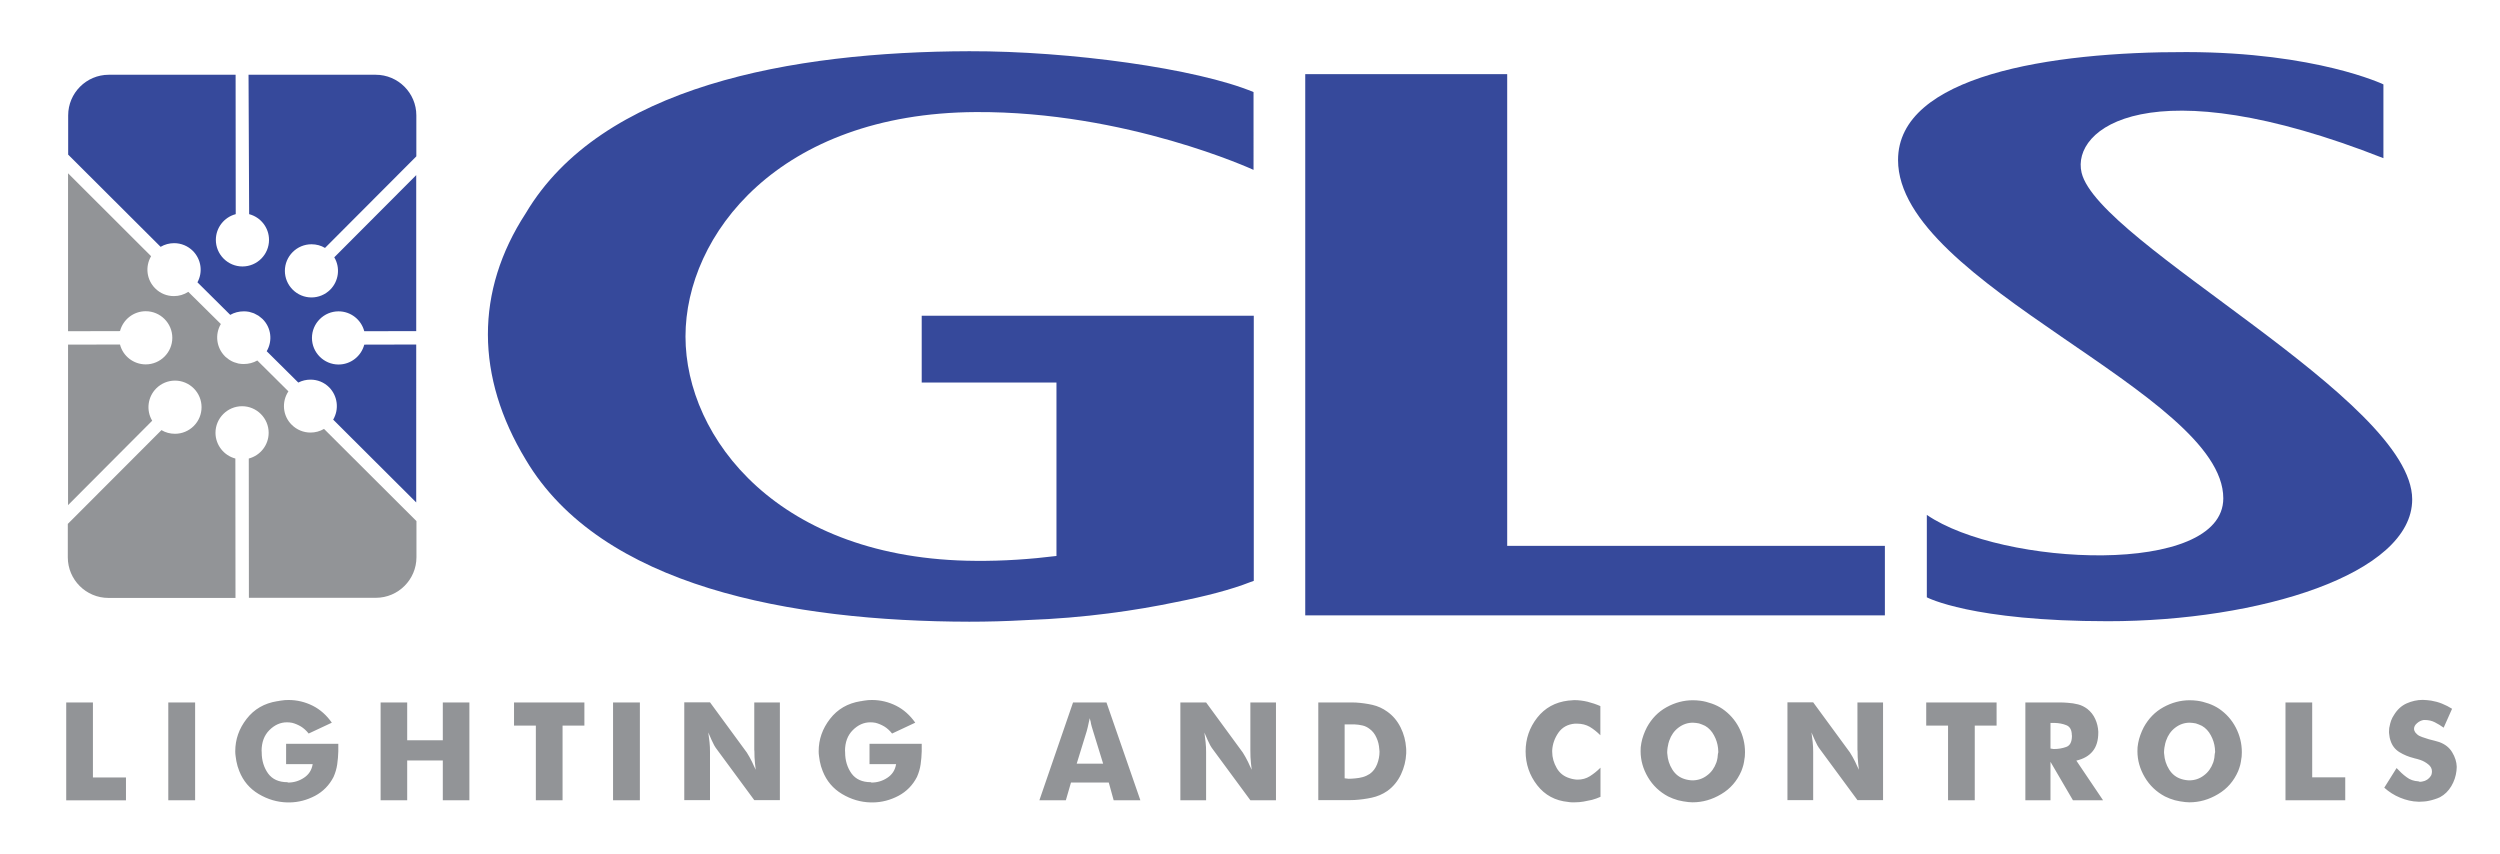
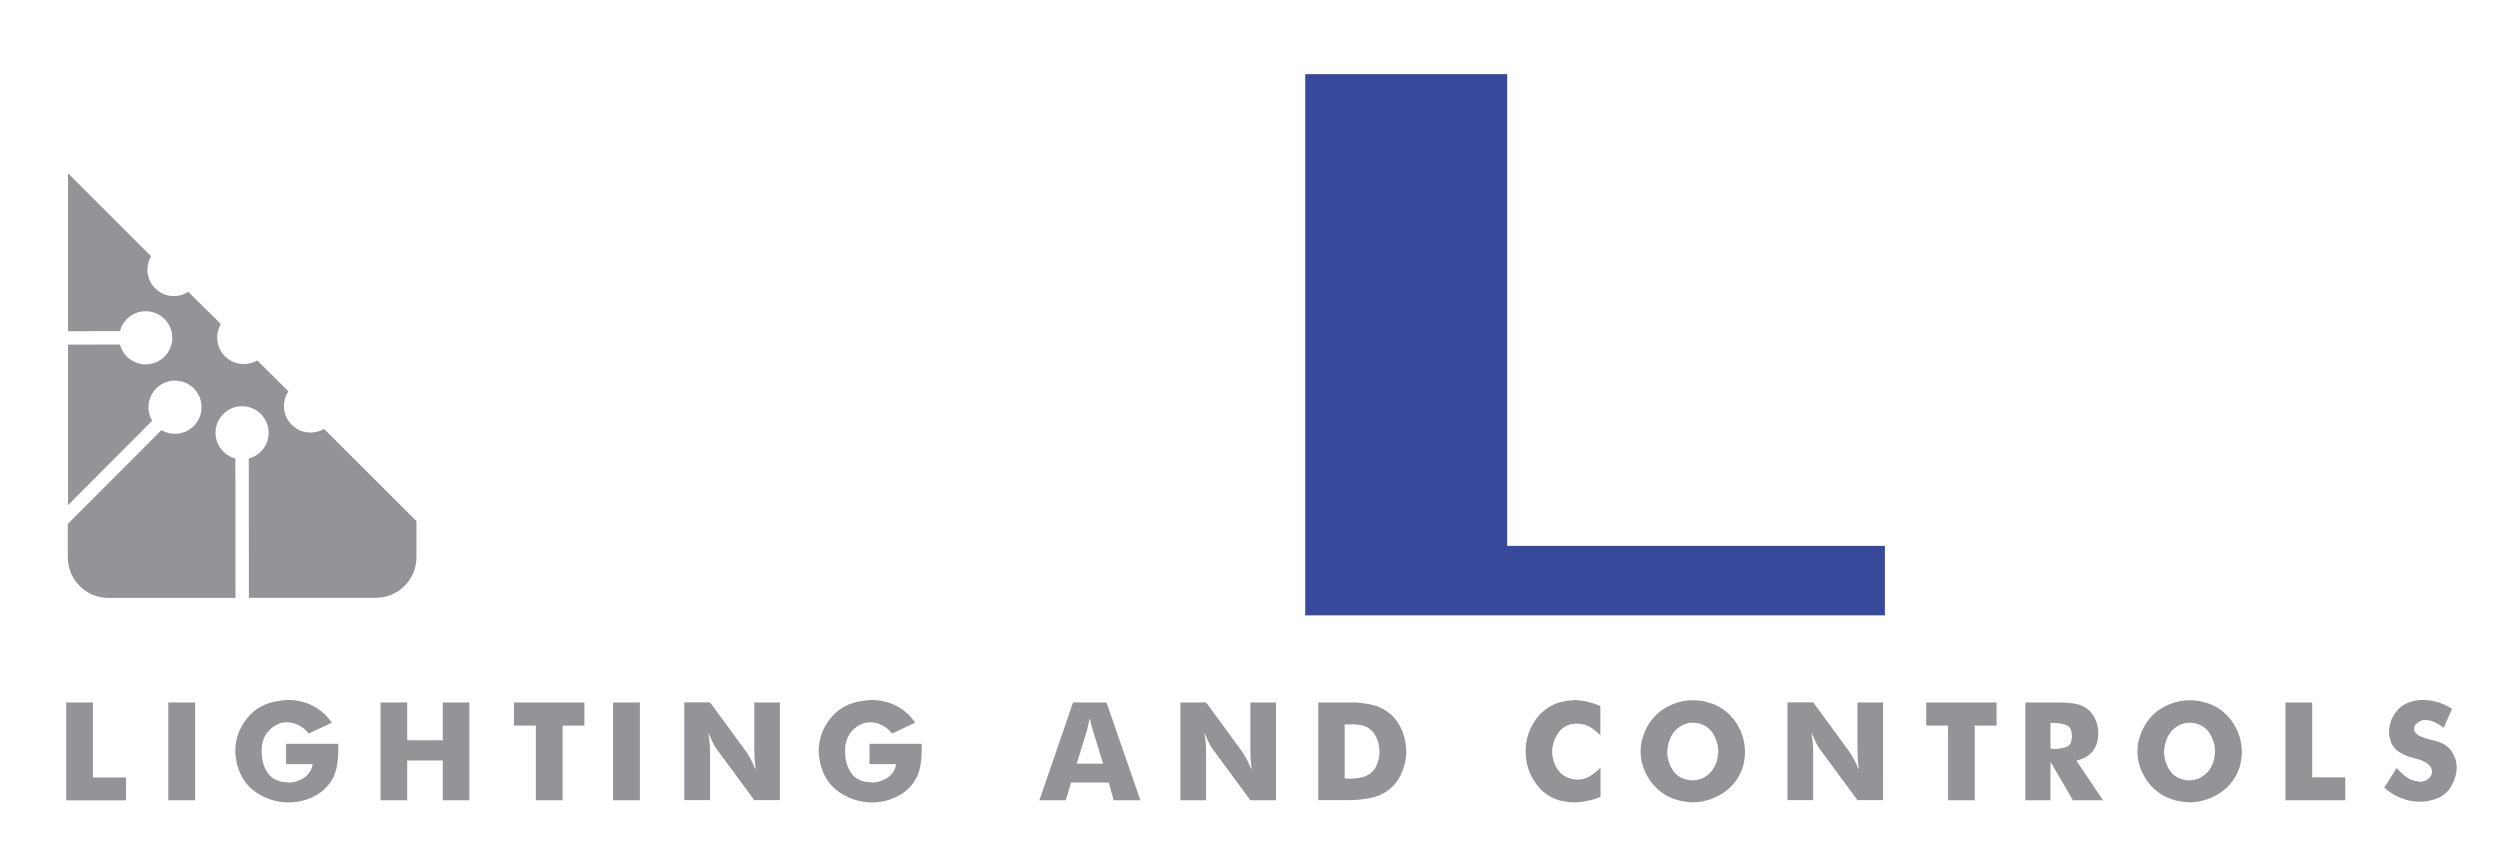
<svg xmlns="http://www.w3.org/2000/svg" version="1.1" id="Layer_1" x="0px" y="0px" viewBox="0 0 205 70" style="enable-background:new 0 0 205 70;" xml:space="preserve">
  <style type="text/css">
	.st0{fill:#929497;}
	.st1{fill:#36499B;}
</style>
  <g>
    <path class="st0" d="M20.41,49.03L20.4,37.6c0.95-0.25,1.63-1.11,1.63-2.11c0-1.2-0.98-2.18-2.18-2.18c-1.2,0-2.18,0.98-2.18,2.18   c0,0.99,0.68,1.86,1.63,2.11l0.01,11.43H8.89c-1.83,0-3.33-1.49-3.33-3.33v-2.74l7.68-7.69c0.33,0.2,0.71,0.3,1.11,0.3   c0.58,0,1.13-0.23,1.54-0.64c0.85-0.85,0.85-2.23,0-3.08c-0.41-0.41-0.96-0.64-1.54-0.64c-0.58,0-1.13,0.23-1.54,0.64   c-0.7,0.7-0.84,1.8-0.33,2.65l-6.9,6.92V28.26l4.26-0.01c0.24,0.95,1.11,1.63,2.11,1.63c1.2,0,2.18-0.98,2.18-2.18   c0-1.2-0.98-2.18-2.18-2.18c-1,0-1.86,0.68-2.11,1.63l-4.26,0.01V14.21l6.81,6.8c-0.5,0.85-0.37,1.94,0.34,2.64   c0.41,0.41,0.95,0.63,1.53,0.63c0.42,0,0.83-0.12,1.18-0.35l2.67,2.64c-0.5,0.85-0.37,1.94,0.34,2.65   c0.04,0.04,0.08,0.08,0.13,0.11l0.09,0.07c0.03,0.03,0.07,0.06,0.1,0.08c0.03,0.02,0.06,0.03,0.08,0.05   c0.11,0.07,0.2,0.11,0.29,0.15l0.08,0.03c0.11,0.04,0.22,0.07,0.33,0.1c0.18,0.03,0.3,0.04,0.43,0.04h0c0.41,0,0.79-0.1,1.12-0.29   l2.55,2.53c-0.57,0.86-0.47,2.01,0.27,2.74c0.41,0.41,0.96,0.64,1.54,0.64c0.39,0,0.77-0.1,1.11-0.3l7.58,7.56v2.96   c0,1.83-1.49,3.33-3.33,3.33H20.41z" />
-     <path class="st1" d="M27.32,34.41c0.5-0.85,0.37-1.94-0.33-2.65c-0.41-0.41-0.95-0.63-1.53-0.63c-0.35,0-0.69,0.08-1,0.24   l-2.59-2.57c0.5-0.85,0.37-1.94-0.34-2.64c-0.04-0.04-0.08-0.07-0.12-0.1l-0.05-0.04c-0.08-0.07-0.12-0.1-0.15-0.12   c-0.02-0.01-0.05-0.03-0.07-0.04c-0.12-0.07-0.21-0.12-0.3-0.16l-0.08-0.03c-0.11-0.04-0.22-0.07-0.33-0.1   c-0.17-0.03-0.3-0.04-0.43-0.04h0c-0.41,0-0.79,0.1-1.12,0.29l-2.69-2.67c0.46-0.84,0.31-1.88-0.37-2.57   c-0.41-0.41-0.96-0.64-1.54-0.64c-0.39,0-0.77,0.1-1.11,0.3l-7.58-7.56V9.46c0-1.83,1.49-3.33,3.33-3.33h10.4l0.01,11.43   c-0.95,0.25-1.63,1.11-1.63,2.11c0,0.58,0.23,1.13,0.64,1.54c0.41,0.41,0.96,0.64,1.54,0.64c1.21,0,2.18-0.98,2.18-2.18   c0-1-0.68-1.86-1.63-2.11L20.38,6.13h10.43c1.83,0,3.33,1.49,3.33,3.33v3.36l-7.49,7.51c-0.33-0.2-0.71-0.3-1.11-0.3   c-0.58,0-1.13,0.23-1.54,0.64c-0.41,0.41-0.64,0.96-0.64,1.54c0,0.58,0.23,1.13,0.64,1.54c0.41,0.41,0.96,0.64,1.54,0.64   c0.58,0,1.13-0.23,1.54-0.64c0.7-0.7,0.84-1.8,0.33-2.65l6.72-6.74v12.79l-4.26,0.01c-0.25-0.95-1.11-1.63-2.11-1.63   c-1.2,0-2.18,0.98-2.18,2.18c0,1.2,0.98,2.18,2.18,2.18c1,0,1.86-0.68,2.11-1.63l4.26-0.01V41.2L27.32,34.41z" />
    <g>
-       <path class="st1" d="M102.81,47.63V25.89H75.58v5.48l11.05,0v14.22c-2.1,0.26-4.33,0.42-6.62,0.4    c-16.16-0.09-23.8-10.07-23.8-18.4c0-8.32,7.64-18.31,23.8-18.4c12.35-0.07,22.78,4.74,22.78,4.74V7.55    C98.16,5.62,87.72,4.18,79.48,4.2C64.89,4.24,49.3,7.06,43.11,17.49c-4.16,6.39-4.11,13.41,0,20.2    c6.18,10.43,21.77,13.26,36.37,13.29c1.49,0,3.05-0.04,4.64-0.13l0,0c4.91-0.17,9.1-0.81,12.27-1.47    c2.46-0.48,4.59-1.04,6.14-1.65C102.71,47.67,102.81,47.63,102.81,47.63z" />
      <polygon class="st1" points="123.59,44.76 123.59,6.08 107.03,6.08 107.03,50.46 154.56,50.46 154.56,44.76   " />
-       <path class="st1" d="M158,42.22v6.76c0,0,3.66,1.96,14.85,1.96c12.42,0,24.95-3.87,24.95-9.99c0-8.19-25.72-20.99-27.11-26.79    c-0.86-3.62,5.57-8.74,24.75-1.19V6.92c0,0-5.49-2.63-16.14-2.65c-11.19-0.03-23.66,1.94-23.66,8.85    c0,10.18,26.67,19.1,26.67,27.74C182.31,47.31,164.11,46.43,158,42.22z" />
    </g>
  </g>
  <path class="st0" d="M7.62,63.75h2.71v1.88h-4.9V57.6h2.19V63.75z M13.8,65.62H16V57.6h-2.2V65.62z M23.46,62.66h2.18  c-0.08,0.49-0.32,0.86-0.72,1.12c-0.39,0.26-0.83,0.39-1.3,0.39l-0.05-0.03c-0.71,0-1.24-0.24-1.59-0.72  c-0.34-0.48-0.52-1.06-0.52-1.72c0-0.01,0-0.02,0-0.03c0-0.01,0-0.02,0-0.03c-0.01-0.02-0.01-0.03-0.01-0.05  c0-0.72,0.21-1.29,0.64-1.72c0.42-0.42,0.9-0.64,1.44-0.64c0.07,0,0.14,0,0.21,0.01c0.07,0.01,0.14,0.02,0.21,0.03  c0.24,0.06,0.48,0.16,0.72,0.3c0.23,0.14,0.45,0.34,0.64,0.58l1.9-0.89c-0.43-0.61-0.95-1.08-1.57-1.39  c-0.62-0.31-1.28-0.47-1.98-0.47c-0.1,0-0.2,0-0.31,0.01c-0.1,0.01-0.21,0.02-0.32,0.04c-0.02,0-0.04,0-0.06,0.01  c-0.02,0-0.04,0.01-0.07,0.01c-0.03,0.01-0.07,0.01-0.09,0.02c-0.03,0-0.06,0.01-0.09,0.01c-1.05,0.17-1.88,0.65-2.5,1.45  c-0.62,0.8-0.93,1.68-0.93,2.66c0,0.13,0.01,0.27,0.03,0.4c0.02,0.13,0.04,0.27,0.06,0.4c0.03,0.14,0.06,0.28,0.1,0.42  c0.04,0.13,0.09,0.27,0.14,0.4c0.32,0.81,0.85,1.44,1.59,1.88c0.74,0.44,1.52,0.67,2.35,0.69c0.02,0,0.04,0,0.06,0  c0.02,0,0.04,0,0.06,0c0.01,0,0.02,0,0.03,0c0.01,0,0.03,0,0.04,0c0.72-0.01,1.41-0.19,2.08-0.54c0.66-0.35,1.17-0.87,1.52-1.55  c0.15-0.34,0.25-0.68,0.3-1.03c0.05-0.35,0.08-0.71,0.09-1.07c0-0.1,0-0.2,0-0.31c0-0.1,0-0.21,0-0.31h-4.28V62.66z M36.31,60.7  h-2.92v-3.1h-2.18v8.02h2.18v-3.26h2.92v3.26h2.18V57.6h-2.18V60.7z M42.15,59.5h1.79v6.12h2.19V59.5h1.79v-1.9h-5.77V59.5z   M50.27,65.62h2.2V57.6h-2.2V65.62z M61.86,61.54c0,0.18,0,0.37,0.01,0.54c0.01,0.18,0.02,0.35,0.04,0.52  c0.01,0.09,0.02,0.18,0.03,0.26c0.01,0.08,0.02,0.17,0.03,0.26c-0.05-0.1-0.1-0.21-0.15-0.31c-0.05-0.11-0.1-0.22-0.15-0.33  c-0.07-0.13-0.14-0.27-0.21-0.4c-0.07-0.13-0.14-0.25-0.22-0.37l-3.02-4.12h-2.11v8.02h2.11v-3.95c0-0.27-0.01-0.54-0.04-0.81  c-0.03-0.27-0.06-0.53-0.1-0.79c0.04,0.09,0.09,0.19,0.13,0.3c0.05,0.11,0.09,0.21,0.14,0.32c0.07,0.15,0.14,0.3,0.21,0.43  c0.08,0.14,0.16,0.26,0.24,0.36l3.05,4.14h2.1V57.6h-2.1V61.54z M71.3,62.66h2.18c-0.08,0.49-0.32,0.86-0.72,1.12  c-0.39,0.26-0.83,0.39-1.3,0.39l-0.05-0.03c-0.71,0-1.24-0.24-1.59-0.72c-0.34-0.48-0.52-1.06-0.52-1.72c0-0.01,0-0.02,0-0.03  c0-0.01,0-0.02,0-0.03c-0.01-0.02-0.01-0.03-0.01-0.05c0-0.72,0.21-1.29,0.64-1.72c0.42-0.42,0.9-0.64,1.44-0.64  c0.07,0,0.14,0,0.21,0.01c0.07,0.01,0.14,0.02,0.21,0.03c0.24,0.06,0.48,0.16,0.72,0.3c0.23,0.14,0.45,0.34,0.64,0.58l1.9-0.89  c-0.43-0.61-0.95-1.08-1.57-1.39c-0.62-0.31-1.28-0.47-1.98-0.47c-0.1,0-0.2,0-0.31,0.01c-0.1,0.01-0.21,0.02-0.32,0.04  c-0.02,0-0.04,0-0.06,0.01c-0.02,0-0.04,0.01-0.07,0.01c-0.03,0.01-0.07,0.01-0.09,0.02c-0.03,0-0.06,0.01-0.09,0.01  c-1.05,0.17-1.88,0.65-2.5,1.45c-0.62,0.8-0.93,1.68-0.93,2.66c0,0.13,0.01,0.27,0.03,0.4c0.02,0.13,0.04,0.27,0.06,0.4  c0.03,0.14,0.06,0.28,0.1,0.42c0.04,0.13,0.09,0.27,0.14,0.4c0.32,0.81,0.85,1.44,1.59,1.88c0.74,0.44,1.52,0.67,2.35,0.69  c0.02,0,0.04,0,0.06,0c0.02,0,0.04,0,0.06,0c0.01,0,0.02,0,0.03,0c0.01,0,0.03,0,0.04,0c0.72-0.01,1.41-0.19,2.08-0.54  c0.66-0.35,1.17-0.87,1.52-1.55c0.15-0.34,0.25-0.68,0.3-1.03c0.05-0.35,0.08-0.71,0.09-1.07c0-0.1,0-0.2,0-0.31  c0-0.1,0-0.21,0-0.31H71.3V62.66z M90.73,57.6l2.78,8.02h-2.19l-0.4-1.45h-3.1l-0.42,1.45h-2.17l2.76-8.02H90.73z M90.46,62.63  l-0.82-2.66c-0.04-0.13-0.08-0.26-0.12-0.4c-0.04-0.14-0.07-0.27-0.09-0.41c-0.02-0.05-0.03-0.1-0.04-0.14  c-0.01-0.05-0.02-0.09-0.03-0.13c-0.01,0.04-0.02,0.09-0.03,0.13c-0.01,0.05-0.02,0.09-0.03,0.14c-0.01,0.02-0.01,0.03-0.01,0.04  c0,0.01,0,0.03-0.01,0.04c-0.03,0.13-0.05,0.25-0.08,0.37c-0.03,0.12-0.06,0.23-0.09,0.35l-0.82,2.66H90.46z M102.53,61.54  c0,0.18,0,0.37,0.01,0.54c0.01,0.18,0.02,0.35,0.04,0.52c0.01,0.09,0.02,0.18,0.03,0.26c0.01,0.08,0.02,0.17,0.03,0.26  c-0.05-0.1-0.1-0.21-0.15-0.31c-0.05-0.11-0.1-0.22-0.15-0.33c-0.07-0.13-0.14-0.27-0.21-0.4c-0.07-0.13-0.14-0.25-0.22-0.37  L98.9,57.6h-2.11v8.02h2.11v-3.95c0-0.27-0.01-0.54-0.04-0.81c-0.03-0.27-0.06-0.53-0.1-0.79c0.04,0.09,0.09,0.19,0.13,0.3  c0.05,0.11,0.09,0.21,0.14,0.32c0.07,0.15,0.14,0.3,0.21,0.43c0.08,0.14,0.16,0.26,0.24,0.36l3.05,4.14h2.1V57.6h-2.1V61.54z   M115.3,61.32c0.01,0.05,0.01,0.1,0.01,0.15c0,0.05,0,0.1,0,0.15c0,0.03,0,0.05,0,0.08c0,0.03,0,0.06,0,0.08  c-0.03,0.6-0.17,1.17-0.43,1.72c-0.26,0.55-0.63,1.01-1.12,1.36c-0.39,0.27-0.82,0.45-1.28,0.55c-0.46,0.1-0.93,0.16-1.4,0.19  c-0.13,0.01-0.27,0.01-0.4,0.01c-0.13,0-0.26,0-0.38,0h-2.2V57.6h2.34c0.13,0,0.25,0,0.38,0s0.26,0,0.38,0.01  c0.45,0.03,0.9,0.09,1.34,0.19c0.44,0.1,0.85,0.29,1.21,0.55c0.47,0.33,0.83,0.76,1.1,1.3C115.12,60.19,115.26,60.75,115.3,61.32z   M113.11,61.52c0-0.03,0-0.07-0.01-0.1c-0.02-0.32-0.09-0.63-0.23-0.93c-0.13-0.3-0.32-0.54-0.55-0.71  c-0.18-0.14-0.37-0.24-0.59-0.29c-0.21-0.05-0.43-0.08-0.66-0.09c-0.04,0-0.09,0-0.13,0c-0.05,0-0.09,0-0.13,0h-0.55v4.42  c0.03,0,0.05,0,0.08,0.01s0.06,0.01,0.08,0.01c0.03,0,0.06,0,0.09,0.01c0.03,0,0.05,0.01,0.08,0.01c0.08,0,0.17,0,0.26-0.01  c0.09,0,0.18-0.01,0.26-0.02c0.22-0.02,0.43-0.05,0.64-0.11c0.21-0.06,0.4-0.15,0.57-0.26c0.27-0.19,0.47-0.46,0.6-0.79  c0.13-0.33,0.2-0.68,0.2-1.04C113.11,61.58,113.11,61.55,113.11,61.52z M129.09,57.41c-0.04,0-0.08,0-0.13,0.01  c-0.04,0-0.08,0.01-0.11,0.01c-0.04,0-0.08,0-0.13,0.01c-0.04,0-0.08,0.01-0.13,0.01c-1.06,0.13-1.9,0.59-2.54,1.4  c-0.63,0.81-0.95,1.73-0.95,2.76c0,1.04,0.32,1.97,0.95,2.78c0.63,0.81,1.48,1.27,2.54,1.37c0.05,0.01,0.1,0.01,0.14,0.02  c0.05,0,0.09,0.01,0.14,0.01c0.05,0,0.1,0,0.14,0c0.05,0,0.09,0,0.14,0c0.23,0,0.47-0.02,0.7-0.06s0.46-0.09,0.69-0.14  c0.12-0.03,0.23-0.07,0.35-0.11c0.11-0.04,0.23-0.09,0.35-0.14v-2.39c-0.28,0.28-0.57,0.51-0.87,0.7c-0.3,0.19-0.64,0.28-1.01,0.28  c-0.09,0-0.19-0.01-0.3-0.03c-0.11-0.02-0.22-0.04-0.33-0.08c-0.48-0.14-0.84-0.42-1.08-0.84c-0.24-0.42-0.37-0.86-0.37-1.33  c0-0.02,0-0.04,0-0.06c0-0.02,0-0.04,0-0.06c0.03-0.52,0.2-1,0.51-1.45c0.31-0.44,0.76-0.69,1.34-0.74h0.19  c0.39,0,0.74,0.09,1.04,0.26c0.3,0.18,0.59,0.41,0.87,0.69V57.9c-0.34-0.15-0.7-0.27-1.06-0.36  C129.83,57.46,129.46,57.41,129.09,57.41z M142.6,59.67c0.33,0.64,0.49,1.31,0.49,2.01c0,0.08,0,0.17-0.01,0.26  c0,0.09-0.01,0.17-0.03,0.26c-0.02,0.18-0.05,0.35-0.09,0.52c-0.05,0.17-0.1,0.34-0.17,0.51c-0.35,0.81-0.9,1.45-1.65,1.89  c-0.75,0.45-1.53,0.67-2.35,0.67c-0.06,0-0.12,0-0.17-0.01c-0.05,0-0.11-0.01-0.17-0.01c-0.29-0.03-0.57-0.08-0.85-0.15  c-0.28-0.08-0.55-0.18-0.81-0.31c-0.7-0.37-1.26-0.9-1.66-1.58c-0.4-0.68-0.6-1.39-0.6-2.13c0-0.11,0-0.22,0.01-0.33  c0.01-0.11,0.03-0.22,0.05-0.34c0.04-0.22,0.1-0.44,0.18-0.66c0.08-0.22,0.17-0.43,0.28-0.64c0.39-0.71,0.92-1.26,1.61-1.64  c0.69-0.38,1.41-0.57,2.15-0.57c0.1,0,0.2,0,0.31,0.01c0.1,0.01,0.21,0.02,0.31,0.03c0.31,0.04,0.62,0.12,0.93,0.23  c0.31,0.11,0.6,0.25,0.87,0.43C141.81,58.52,142.27,59.03,142.6,59.67z M140.9,61.64c0-0.05,0-0.1-0.01-0.15  c0-0.05-0.01-0.1-0.01-0.15c-0.04-0.36-0.15-0.71-0.33-1.04c-0.18-0.34-0.42-0.6-0.73-0.78c-0.08-0.04-0.17-0.08-0.25-0.11  c-0.08-0.03-0.17-0.06-0.25-0.09c-0.08-0.02-0.17-0.03-0.25-0.04c-0.08-0.01-0.17-0.02-0.25-0.02c-0.43,0-0.82,0.13-1.18,0.4  c-0.36,0.27-0.61,0.63-0.76,1.07c-0.01,0.02-0.01,0.03-0.02,0.05c0,0.02-0.01,0.03-0.01,0.05c-0.03,0.08-0.05,0.15-0.06,0.23  c-0.02,0.08-0.03,0.16-0.05,0.25c-0.01,0.06-0.01,0.12-0.02,0.17c0,0.05-0.01,0.11-0.01,0.17c0,0.03,0,0.06,0,0.09  c0,0.03,0,0.06,0.01,0.09c0.03,0.45,0.16,0.87,0.41,1.27c0.25,0.4,0.59,0.66,1.03,0.79c0.05,0.02,0.1,0.03,0.15,0.04  c0.05,0.01,0.1,0.02,0.16,0.03c0.05,0.01,0.1,0.01,0.15,0.02c0.05,0,0.1,0.01,0.15,0.01c0.44,0,0.85-0.13,1.2-0.4  c0.36-0.26,0.61-0.62,0.77-1.06c0.03-0.08,0.05-0.17,0.07-0.26c0.02-0.09,0.04-0.18,0.04-0.28c0.01-0.06,0.01-0.12,0.02-0.18  C140.9,61.75,140.9,61.69,140.9,61.64z M152.32,61.54c0,0.18,0,0.37,0.01,0.54c0.01,0.18,0.02,0.35,0.04,0.52  c0.01,0.09,0.02,0.18,0.03,0.26c0.01,0.08,0.02,0.17,0.03,0.26c-0.05-0.1-0.1-0.21-0.15-0.31c-0.05-0.11-0.1-0.22-0.15-0.33  c-0.07-0.13-0.14-0.27-0.21-0.4c-0.07-0.13-0.14-0.25-0.22-0.37l-3.02-4.12h-2.11v8.02h2.11v-3.95c0-0.27-0.01-0.54-0.04-0.81  c-0.03-0.27-0.06-0.53-0.1-0.79c0.04,0.09,0.09,0.19,0.13,0.3c0.05,0.11,0.09,0.21,0.14,0.32c0.07,0.15,0.14,0.3,0.21,0.43  c0.08,0.14,0.16,0.26,0.24,0.36l3.05,4.14h2.1V57.6h-2.1V61.54z M157.95,59.5h1.79v6.12h2.19V59.5h1.79v-1.9h-5.77V59.5z   M170.26,62.37l2.19,3.25h-2.47l-1.84-3.15v3.15h-2.06V57.6h2.88c0.1,0,0.2,0,0.3,0.01c0.1,0,0.2,0.01,0.3,0.02  c0.29,0.02,0.57,0.06,0.84,0.13c0.28,0.07,0.53,0.2,0.76,0.37c0.29,0.23,0.5,0.5,0.65,0.83c0.15,0.33,0.23,0.67,0.25,1.03v0.08  c0,0.64-0.15,1.15-0.45,1.52C171.31,61.97,170.86,62.23,170.26,62.37z M169.89,60.3c0-0.44-0.15-0.71-0.44-0.83  c-0.29-0.12-0.62-0.18-0.97-0.19c-0.04,0-0.09,0-0.13,0c-0.05,0-0.09,0-0.13,0h-0.08v2.1c0.02,0,0.04,0,0.06,0.01  c0.02,0,0.04,0.01,0.07,0.01c0.02,0,0.04,0,0.06,0.01s0.04,0.01,0.06,0.01c0.01,0,0.01,0,0.02,0s0.01,0,0.02,0  c0.36,0,0.69-0.06,1-0.17c0.31-0.11,0.46-0.4,0.47-0.88V60.3z M183.34,59.67c0.33,0.64,0.49,1.31,0.49,2.01c0,0.08,0,0.17-0.01,0.26  c0,0.09-0.01,0.17-0.03,0.26c-0.02,0.18-0.05,0.35-0.09,0.52c-0.05,0.17-0.1,0.34-0.17,0.51c-0.35,0.81-0.9,1.45-1.65,1.89  c-0.75,0.45-1.53,0.67-2.35,0.67c-0.06,0-0.12,0-0.17-0.01c-0.05,0-0.11-0.01-0.17-0.01c-0.29-0.03-0.57-0.08-0.85-0.15  c-0.28-0.08-0.55-0.18-0.81-0.31c-0.7-0.37-1.26-0.9-1.66-1.58c-0.4-0.68-0.6-1.39-0.6-2.13c0-0.11,0-0.22,0.01-0.33  c0.01-0.11,0.03-0.22,0.05-0.34c0.04-0.22,0.1-0.44,0.18-0.66c0.08-0.22,0.17-0.43,0.28-0.64c0.39-0.71,0.92-1.26,1.61-1.64  c0.69-0.38,1.41-0.57,2.15-0.57c0.1,0,0.2,0,0.31,0.01c0.1,0.01,0.21,0.02,0.31,0.03c0.31,0.04,0.62,0.12,0.93,0.23  c0.31,0.11,0.6,0.25,0.87,0.43C182.55,58.52,183.01,59.03,183.34,59.67z M181.64,61.64c0-0.05,0-0.1-0.01-0.15  c0-0.05-0.01-0.1-0.01-0.15c-0.04-0.36-0.15-0.71-0.33-1.04c-0.18-0.34-0.42-0.6-0.73-0.78c-0.08-0.04-0.17-0.08-0.25-0.11  c-0.08-0.03-0.17-0.06-0.25-0.09c-0.08-0.02-0.17-0.03-0.25-0.04c-0.08-0.01-0.17-0.02-0.25-0.02c-0.43,0-0.82,0.13-1.18,0.4  c-0.36,0.27-0.61,0.63-0.76,1.07c-0.01,0.02-0.01,0.03-0.02,0.05c0,0.02-0.01,0.03-0.01,0.05c-0.03,0.08-0.05,0.15-0.06,0.23  c-0.02,0.08-0.03,0.16-0.05,0.25c-0.01,0.06-0.01,0.12-0.02,0.17c0,0.05-0.01,0.11-0.01,0.17c0,0.03,0,0.06,0,0.09  c0,0.03,0,0.06,0.01,0.09c0.03,0.45,0.16,0.87,0.41,1.27c0.25,0.4,0.59,0.66,1.03,0.79c0.05,0.02,0.1,0.03,0.15,0.04  c0.05,0.01,0.1,0.02,0.16,0.03c0.05,0.01,0.1,0.01,0.15,0.02c0.05,0,0.1,0.01,0.15,0.01c0.44,0,0.85-0.13,1.2-0.4  c0.36-0.26,0.61-0.62,0.77-1.06c0.03-0.08,0.05-0.17,0.07-0.26c0.02-0.09,0.04-0.18,0.04-0.28c0.01-0.06,0.01-0.12,0.02-0.18  C181.63,61.75,181.64,61.69,181.64,61.64z M189.6,57.6h-2.19v8.02h4.9v-1.88h-2.71V57.6z M201.08,61.69  c-0.23-0.39-0.59-0.67-1.06-0.84c-0.1-0.03-0.23-0.07-0.38-0.11c-0.15-0.04-0.31-0.08-0.47-0.12c-0.19-0.06-0.38-0.12-0.55-0.18  c-0.18-0.06-0.31-0.13-0.4-0.21c-0.05-0.04-0.1-0.09-0.14-0.14c-0.04-0.05-0.07-0.1-0.09-0.16c-0.02-0.03-0.03-0.05-0.03-0.08  c0-0.03-0.01-0.05-0.01-0.08c0-0.17,0.08-0.33,0.25-0.47c0.17-0.15,0.35-0.23,0.54-0.26c0.02,0,0.03,0,0.05,0c0.02,0,0.03,0,0.05,0  c0.29,0,0.57,0.06,0.82,0.19s0.49,0.27,0.72,0.44l0.69-1.55c-0.25-0.16-0.53-0.3-0.82-0.42c-0.3-0.12-0.6-0.2-0.9-0.25  c-0.12-0.02-0.23-0.03-0.35-0.04c-0.11-0.01-0.22-0.02-0.33-0.02c-0.46,0-0.9,0.1-1.33,0.29c-0.42,0.19-0.77,0.51-1.04,0.96  c-0.09,0.13-0.17,0.29-0.23,0.45c-0.06,0.17-0.1,0.34-0.13,0.5c-0.02,0.07-0.03,0.13-0.03,0.2c0,0.07-0.01,0.13-0.01,0.2  c0,0.03,0,0.07,0,0.09s0,0.06,0.01,0.09c0.01,0.1,0.02,0.2,0.04,0.29c0.02,0.09,0.04,0.18,0.07,0.26c0.13,0.42,0.38,0.74,0.74,0.96  c0.36,0.22,0.75,0.38,1.16,0.48c0.01,0,0.02,0,0.03,0.01c0.01,0,0.02,0.01,0.03,0.01c0.08,0.02,0.16,0.04,0.24,0.06  c0.08,0.02,0.17,0.05,0.26,0.08c0.23,0.08,0.44,0.2,0.64,0.36c0.2,0.16,0.3,0.35,0.3,0.57c0,0.04,0,0.09-0.01,0.14  c-0.01,0.05-0.02,0.11-0.04,0.16c-0.01,0.02-0.02,0.03-0.03,0.05c-0.01,0.02-0.02,0.03-0.03,0.05c-0.07,0.11-0.16,0.2-0.28,0.28  c-0.12,0.08-0.25,0.13-0.38,0.15c-0.03,0.01-0.07,0.01-0.11,0.02c-0.04,0-0.07,0.01-0.11,0.01c-0.01,0-0.02,0-0.03-0.01  s-0.02-0.01-0.03-0.01c-0.01,0-0.02,0-0.03-0.01c-0.01,0-0.02-0.01-0.03-0.01c-0.37-0.02-0.7-0.13-0.98-0.35  c-0.29-0.21-0.54-0.45-0.77-0.7c-0.01-0.01-0.01-0.01-0.02-0.02c0,0-0.01-0.01-0.02-0.02l-1.01,1.61c0.38,0.34,0.81,0.62,1.3,0.82  s0.98,0.32,1.49,0.33c0.03,0,0.05,0,0.07,0c0.02,0,0.04,0,0.07,0c0.12,0,0.24-0.01,0.37-0.02c0.13-0.01,0.25-0.03,0.38-0.06  c0.15-0.03,0.3-0.07,0.45-0.12c0.15-0.05,0.3-0.1,0.44-0.17c0.39-0.21,0.69-0.51,0.93-0.91c0.23-0.39,0.37-0.81,0.42-1.25  c0-0.04,0-0.09,0.01-0.14c0-0.05,0.01-0.1,0.01-0.15c0-0.01,0-0.02,0-0.03c0-0.01,0-0.02,0-0.04  C201.44,62.49,201.32,62.08,201.08,61.69z" />
</svg>